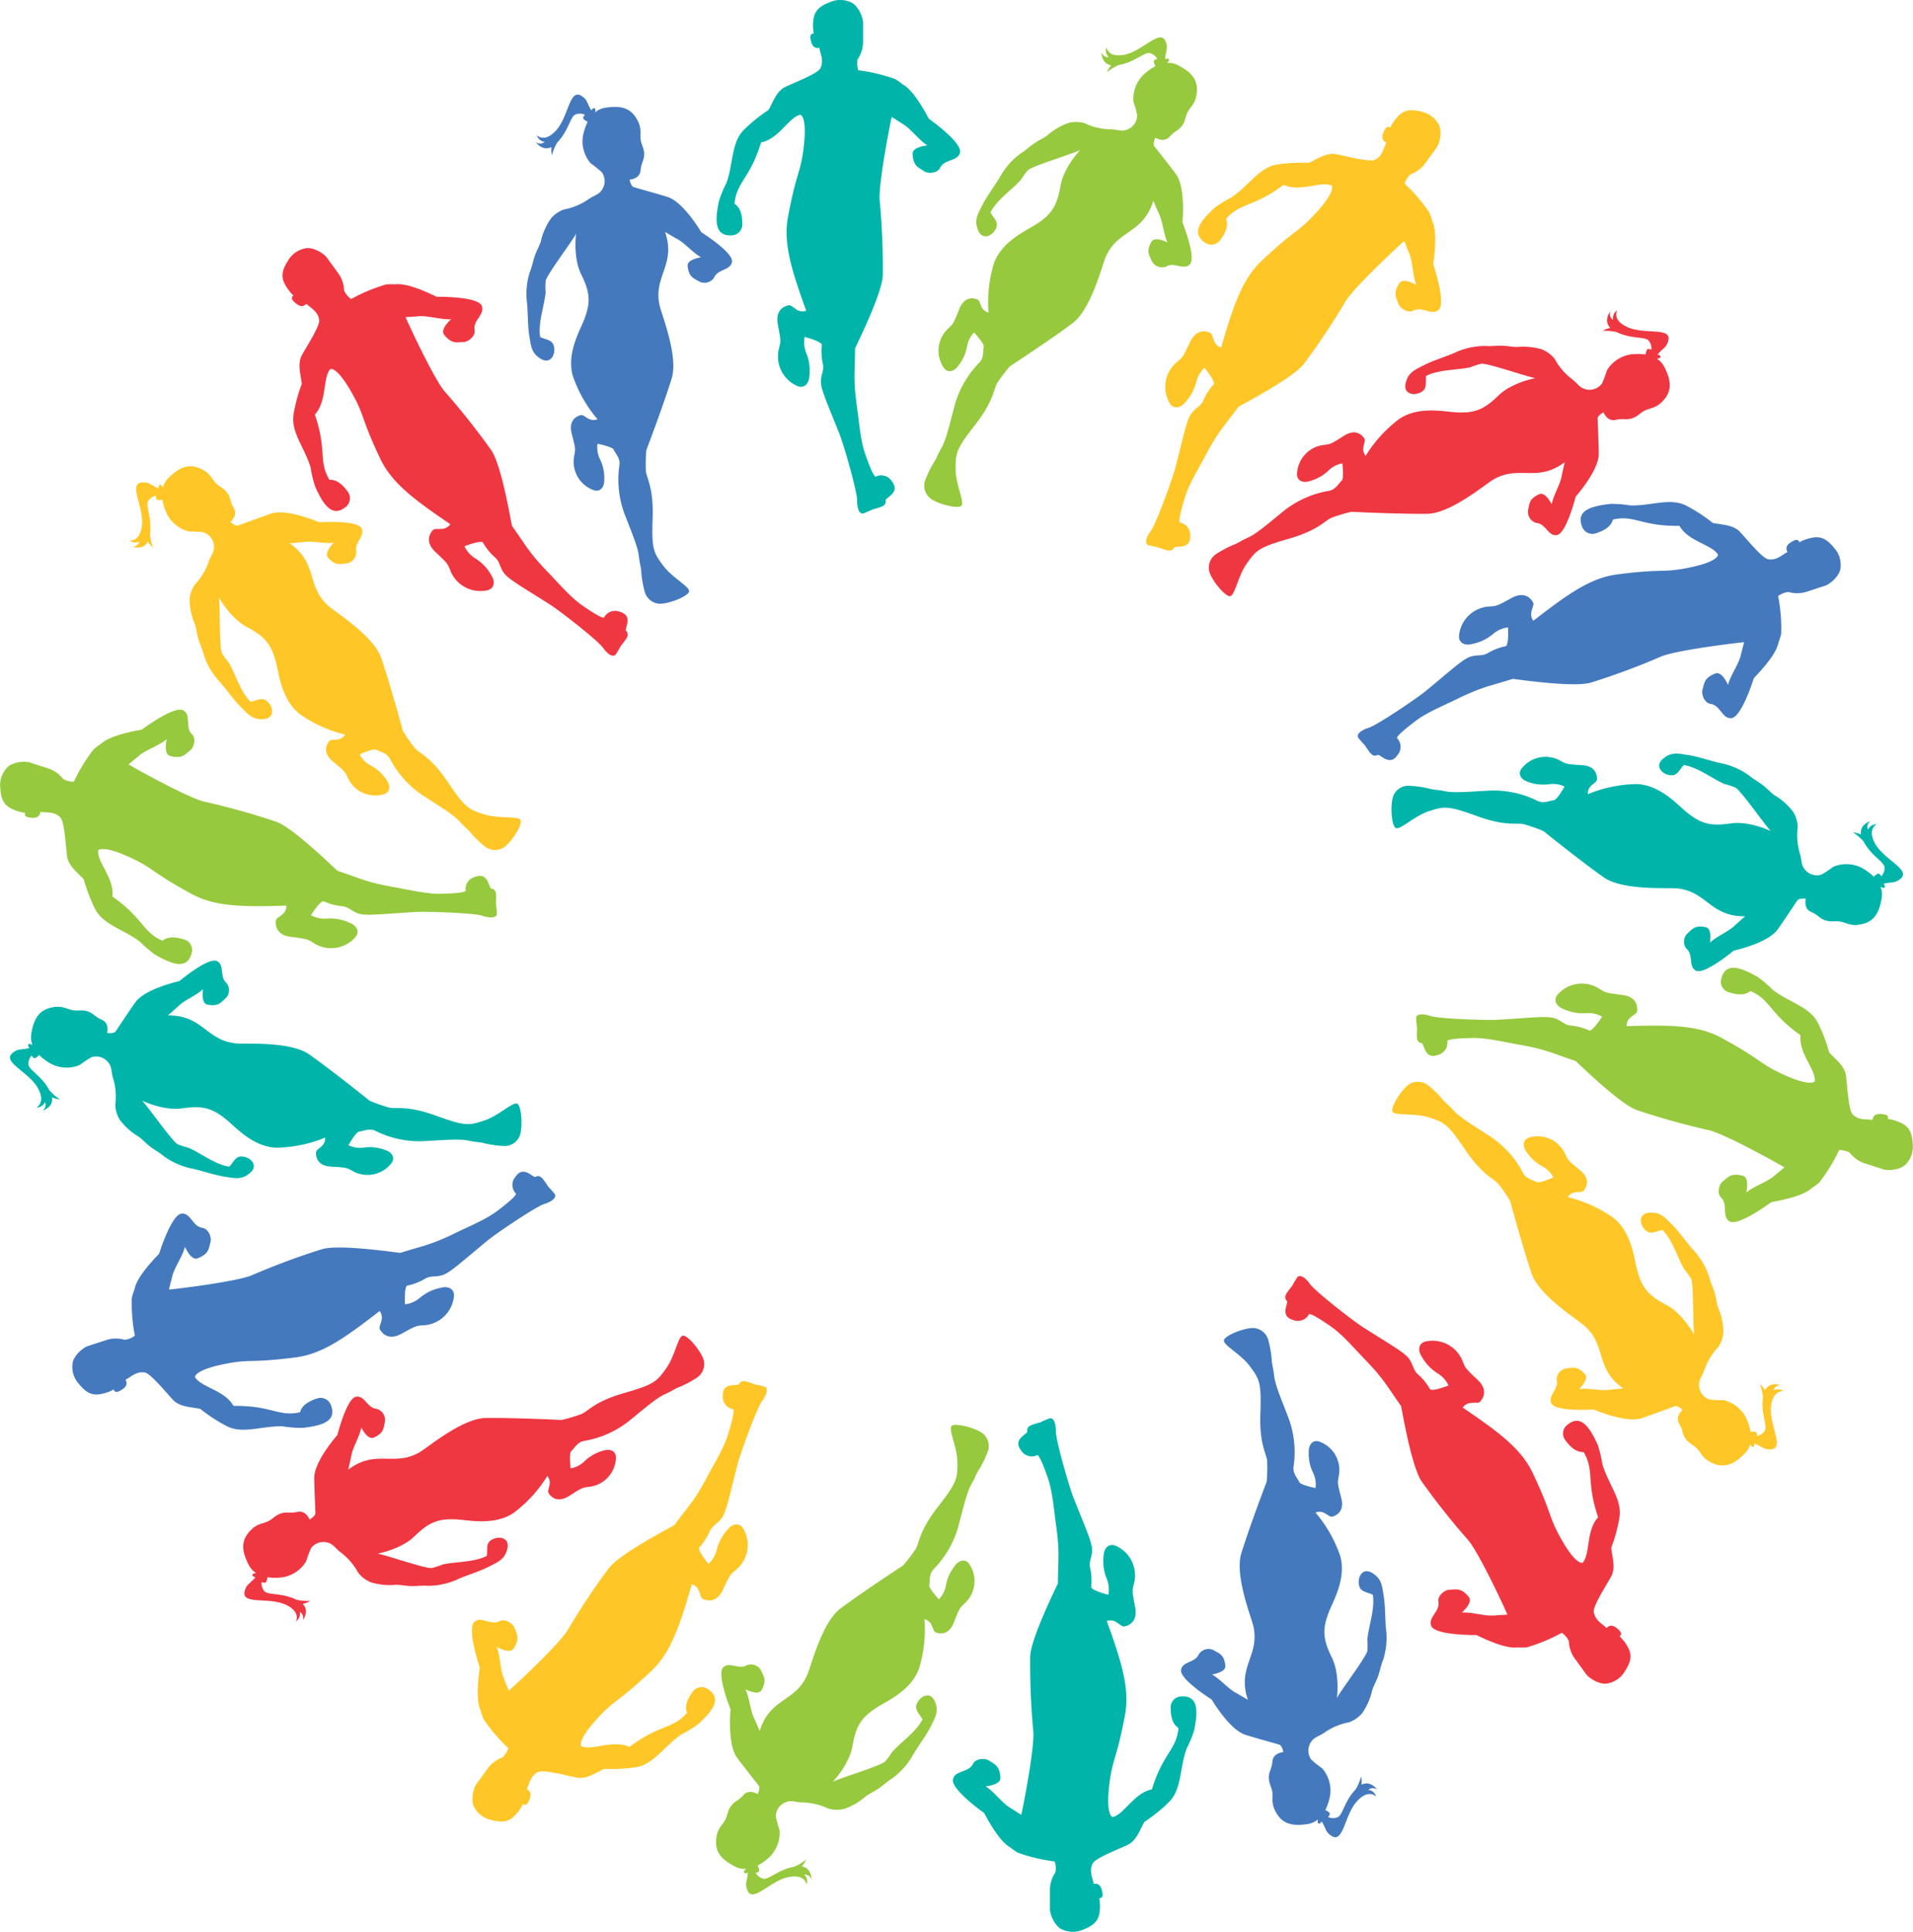
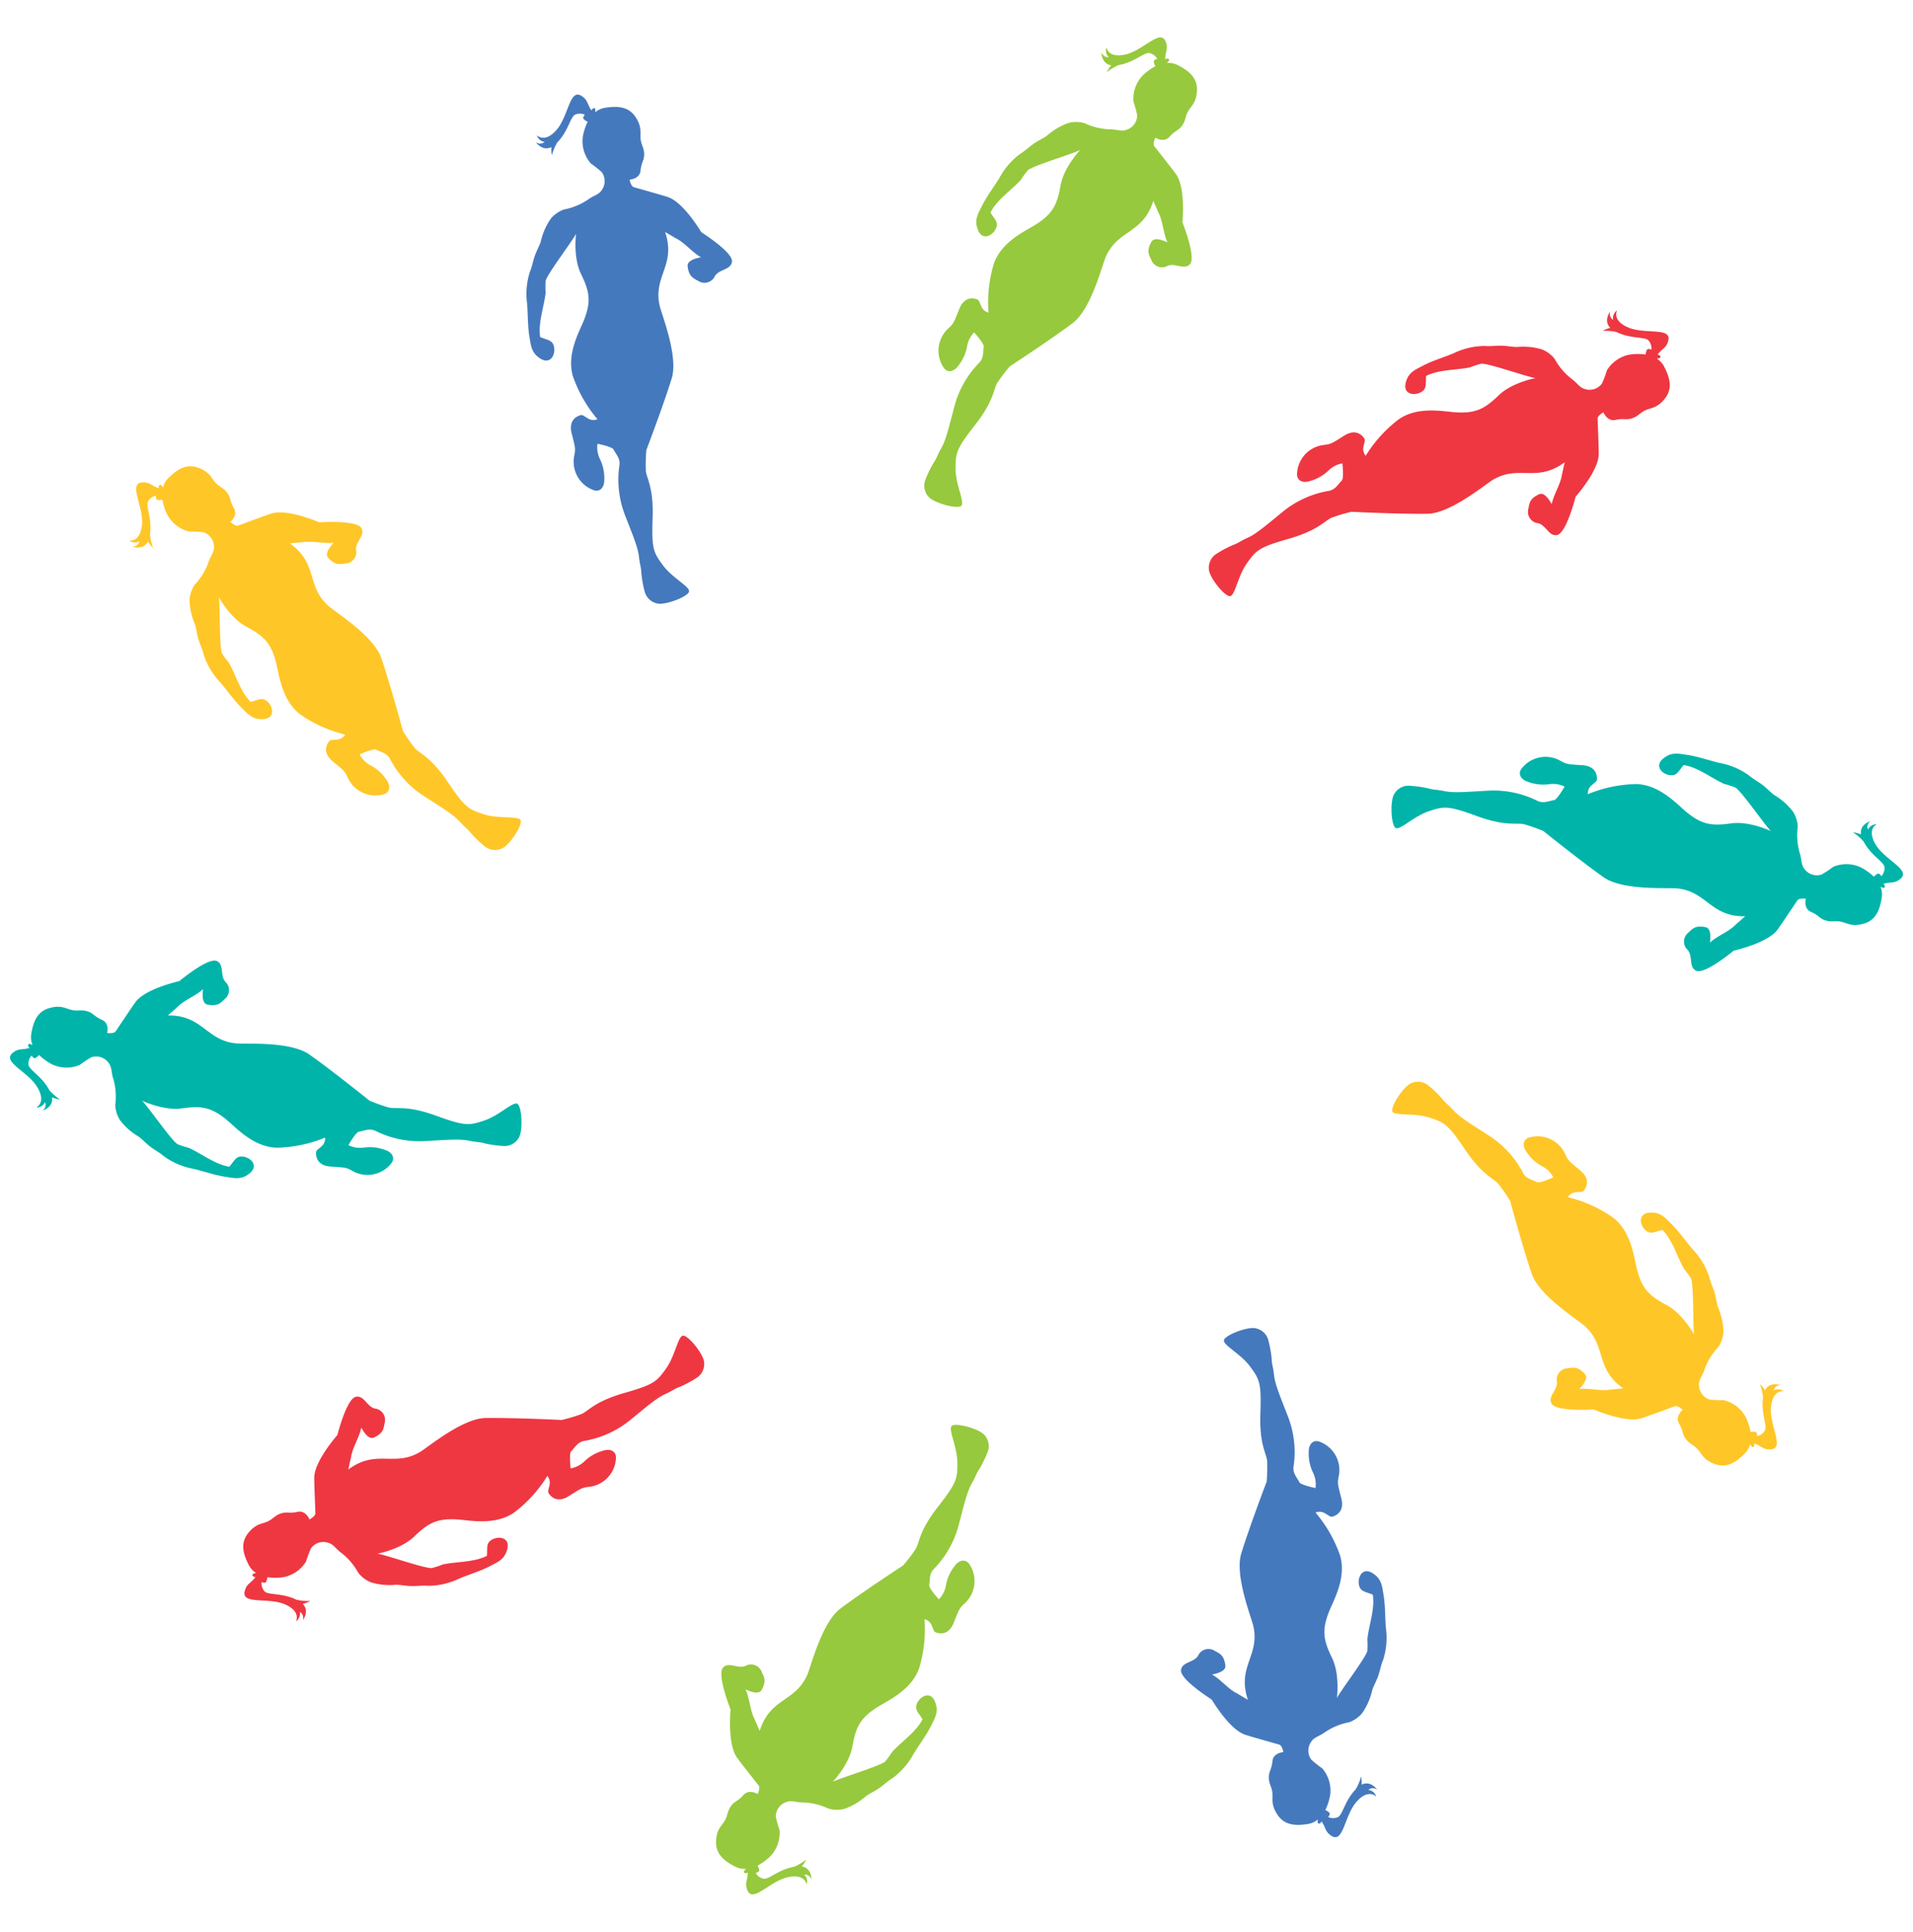
<svg xmlns="http://www.w3.org/2000/svg" xmlns:xlink="http://www.w3.org/1999/xlink" viewBox="0 0 350.11 353.57">
  <defs>
-     <path id="m" d="M62,83.1c-0.87-2.46-1.11-5.77-1.46-8.25-0.77-5.42-.43-6.34-0.39-11.1,1.11-2.37,5-10.36,5.07-13.42a132.53,132.53,0,0,0-.55-13.44C64.27,34,66.82,21.27,66.86,21.41l1.89,1.2c1.64,0.93,3,3,4.63,4-0.62.1-2.78,0.36-2.71,1.6,0.13,2.2,1.05,2.42,2.1,3.13,0.68,0.47,2.41.43,2.92-.61,0.8-1.65,3.29-1.15,3.66-2.83s-4.64-5.41-5.71-6.17c-1.27-2.39-3.06-5.33-4.73-6.25a14.55,14.55,0,0,0-1.41-1,31.46,31.46,0,0,0-6.76-1.61,4,4,0,0,1-.14-2,5.71,5.71,0,0,0,1-3V4.16c0-1.14-1-3.27-2.26-3.75a4.65,4.65,0,0,0-3.84,0C54,1,52.89,1.71,52.58,3.24a7.79,7.79,0,0,0,0,2.92S51.79,6,52,7.16s0.62,1.78,1.62,1.6c0.09,1,.92,2.27.15,3.76-0.52,1-4.76,2.6-6.39,3.38s-2.29,2.87-3.07,4.22a29.48,29.48,0,0,0-4.51,3.64c-2.34,2.34-1.91,6.09-3.19,9.71a21.67,21.67,0,0,0-1.39,3.35c-0.66,3.26-1,6.6,2.58,6.23A2,2,0,0,0,39.51,41c0-1.23-.19-2.92-1.43-3.7,0.35-4,2.82-4.58,4.86-11.23,3.26-.65,5.1-4.62,7.19-5.07,0,0,1.3.2,0.6,6-0.57,4.77-1.32,4.43-2.86,12.67-0.9,4.8.59,9.61,3.33,17.21a2.05,2.05,0,0,1-1.94-.34c-0.61-.37-0.86-0.75-1.34-0.64s-2.46.62-1.91,3.51,0.55,3,.24,4.22a5.9,5.9,0,0,0,3.4,7.05c1.16,0.44,2.06-.42,2.13-1.85a8.46,8.46,0,0,0-.57-4.22,5.14,5.14,0,0,1-.29-2.94s3.12,0.81,3.14,1.45a10.42,10.42,0,0,0,.18,3.45c0.28,1.25-.33,1.85-0.35,3.29s1.32,4.3,3.43,9.66c0.79,2,3.19,10.36,3.19,12S60.91,94,61.57,94a17.24,17.24,0,0,0,1.74-.74c1.79-.5,2.23-0.65,2.42-1.23s-0.34-.33.5-1,1.76-1.49.66-2.92a2.3,2.3,0,0,0-3-.86C63.48,87,62.88,85.61,62,83.1Z" />
    <path id="f" d="M32,42.5c-1.33-2.17-3.87-5.72-6.17-6.45-1.3-.42-6.12-1.77-6.12-1.77-0.61-.12-0.83-1.4-0.83-1.4s1.85-.1,2-1.66,0.67-1.8.66-3-0.53-1.65-.65-2.8,0.3-2.1-.88-3.93-3-2.2-5.68-1.75a3.64,3.64,0,0,0-1.77.83c0.11-.47.05-0.86-0.27-0.76a0.63,0.63,0,0,0-.39.41c-0.85-1.25-.63-1.9-1.81-2.66-2.21-1.43-2.36,3.65-4.56,6.19s-3.62,1-3.62,1a1.69,1.69,0,0,0,1.42,1.22A1.26,1.26,0,0,1,1.71,26s1.16,1.76,2.86.92a5.22,5.22,0,0,0,.08,1.5,9.39,9.39,0,0,1,1-2.36h0C7.65,24,8,21.5,8.87,21a2.18,2.18,0,0,1,1.82,0c-0.28.32-.43,0.68-0.15,0.86a2.56,2.56,0,0,0,.66.42A10.5,10.5,0,0,0,10.32,25a6.23,6.23,0,0,0,1.44,4.9,21.26,21.26,0,0,1,2,1.59,2.79,2.79,0,0,1,0,3.33c-0.52.82-1.54,1-2.47,1.69a11.66,11.66,0,0,1-4.46,1.84A5.72,5.72,0,0,0,4.47,40a11.9,11.9,0,0,0-1.85,4.23C2.31,45.16,1.79,46,1.47,47S1,48.87.62,49.77a13.35,13.35,0,0,0-.49,5.9c0.15,2.08.1,4.07,0.41,5.91,0.27,1.61.34,2.89,1.76,3.88,2.29,1.71,3.33-1.12,2.54-2.55-0.41-.74-1.6-0.84-2.33-1.23-0.4-2.62.71-5.5,1-8.12a14.49,14.49,0,0,1,0-2.16c0.33-1.31,5-7.4,5.57-8.63,0,0-.58,4.31.9,7.36,1.65,3.39,2,5.28.14,9.41C9,62,7.5,65.42,8.5,68.85A24.52,24.52,0,0,0,13,76.73a1.93,1.93,0,0,1-1.84-.21c-0.59-.31-0.85-0.65-1.29-0.52s-2.27.73-1.58,3.39,0.69,2.75.47,3.94a5.53,5.53,0,0,0,3.59,6.4c1.11,0.35,1.9-.51,1.89-1.86A7.94,7.94,0,0,0,13.44,84,4.82,4.82,0,0,1,13,81.22s3,0.58,3,1.18c0.74,1.18,1.18,1.75,1,2.86a18,18,0,0,0,1.12,9.24c1.15,3,2.27,5.59,2.46,7.32s0.4,1.84.45,3.11a20.53,20.53,0,0,0,.58,3.25,3,3,0,0,0,2.56,2.31c1.61,0.16,5.22-1.25,5.57-2.15s-3-2.49-4.75-4.86-2.1-3-1.9-8.64S22,87.6,21.85,86.19a31,31,0,0,1,.09-3.81s3.09-8.1,4.64-13.11c1.26-4.06-1.83-11.66-2.21-13.36-1.2-5.39,3.06-7.4,1-13.46l2,1.18c1.59,0.77,3,2.59,4.57,3.45-0.58.13-2.58,0.5-2.44,1.65,0.25,2.05,1.13,2.2,2.15,2.81a2.1,2.1,0,0,0,2.7-.74c0.66-1.59,3-1.27,3.26-2.86S33,43.15,32,42.5Z" />
    <g id="h">
      <g transform="translate(96.35, 0)">
        <use fill="#4579bd" xlink:href="#f" />
        <use fill="#00b4aa" xlink:href="#m" />
      </g>
      <g transform="translate(215.5, -12.5) rotate(36)">
        <use fill="#96c93d" xlink:href="#f" />
        <use fill="#ffc627" xlink:href="#m" />
      </g>
      <g transform="translate(318.9, 47.35) rotate(72)">
        <use fill="#ef3742" xlink:href="#f" />
        <use fill="#4579bd" xlink:href="#m" />
      </g>
      <g transform="translate(367.6, 156.7) rotate(108)">
        <use fill="#00b4aa" xlink:href="#f" />
        <use fill="#96c93d" xlink:href="#m" />
      </g>
      <g transform="translate(342.55, 273.55) rotate(144)">
        <use fill="#ffc627" xlink:href="#f" />
        <use fill="#ef3742" xlink:href="#m" />
      </g>
    </g>
  </defs>
  <use xlink:href="#h" />
  <use xlink:href="#h" transform="rotate(180) translate(-350.11, -353.57)" />
</svg>